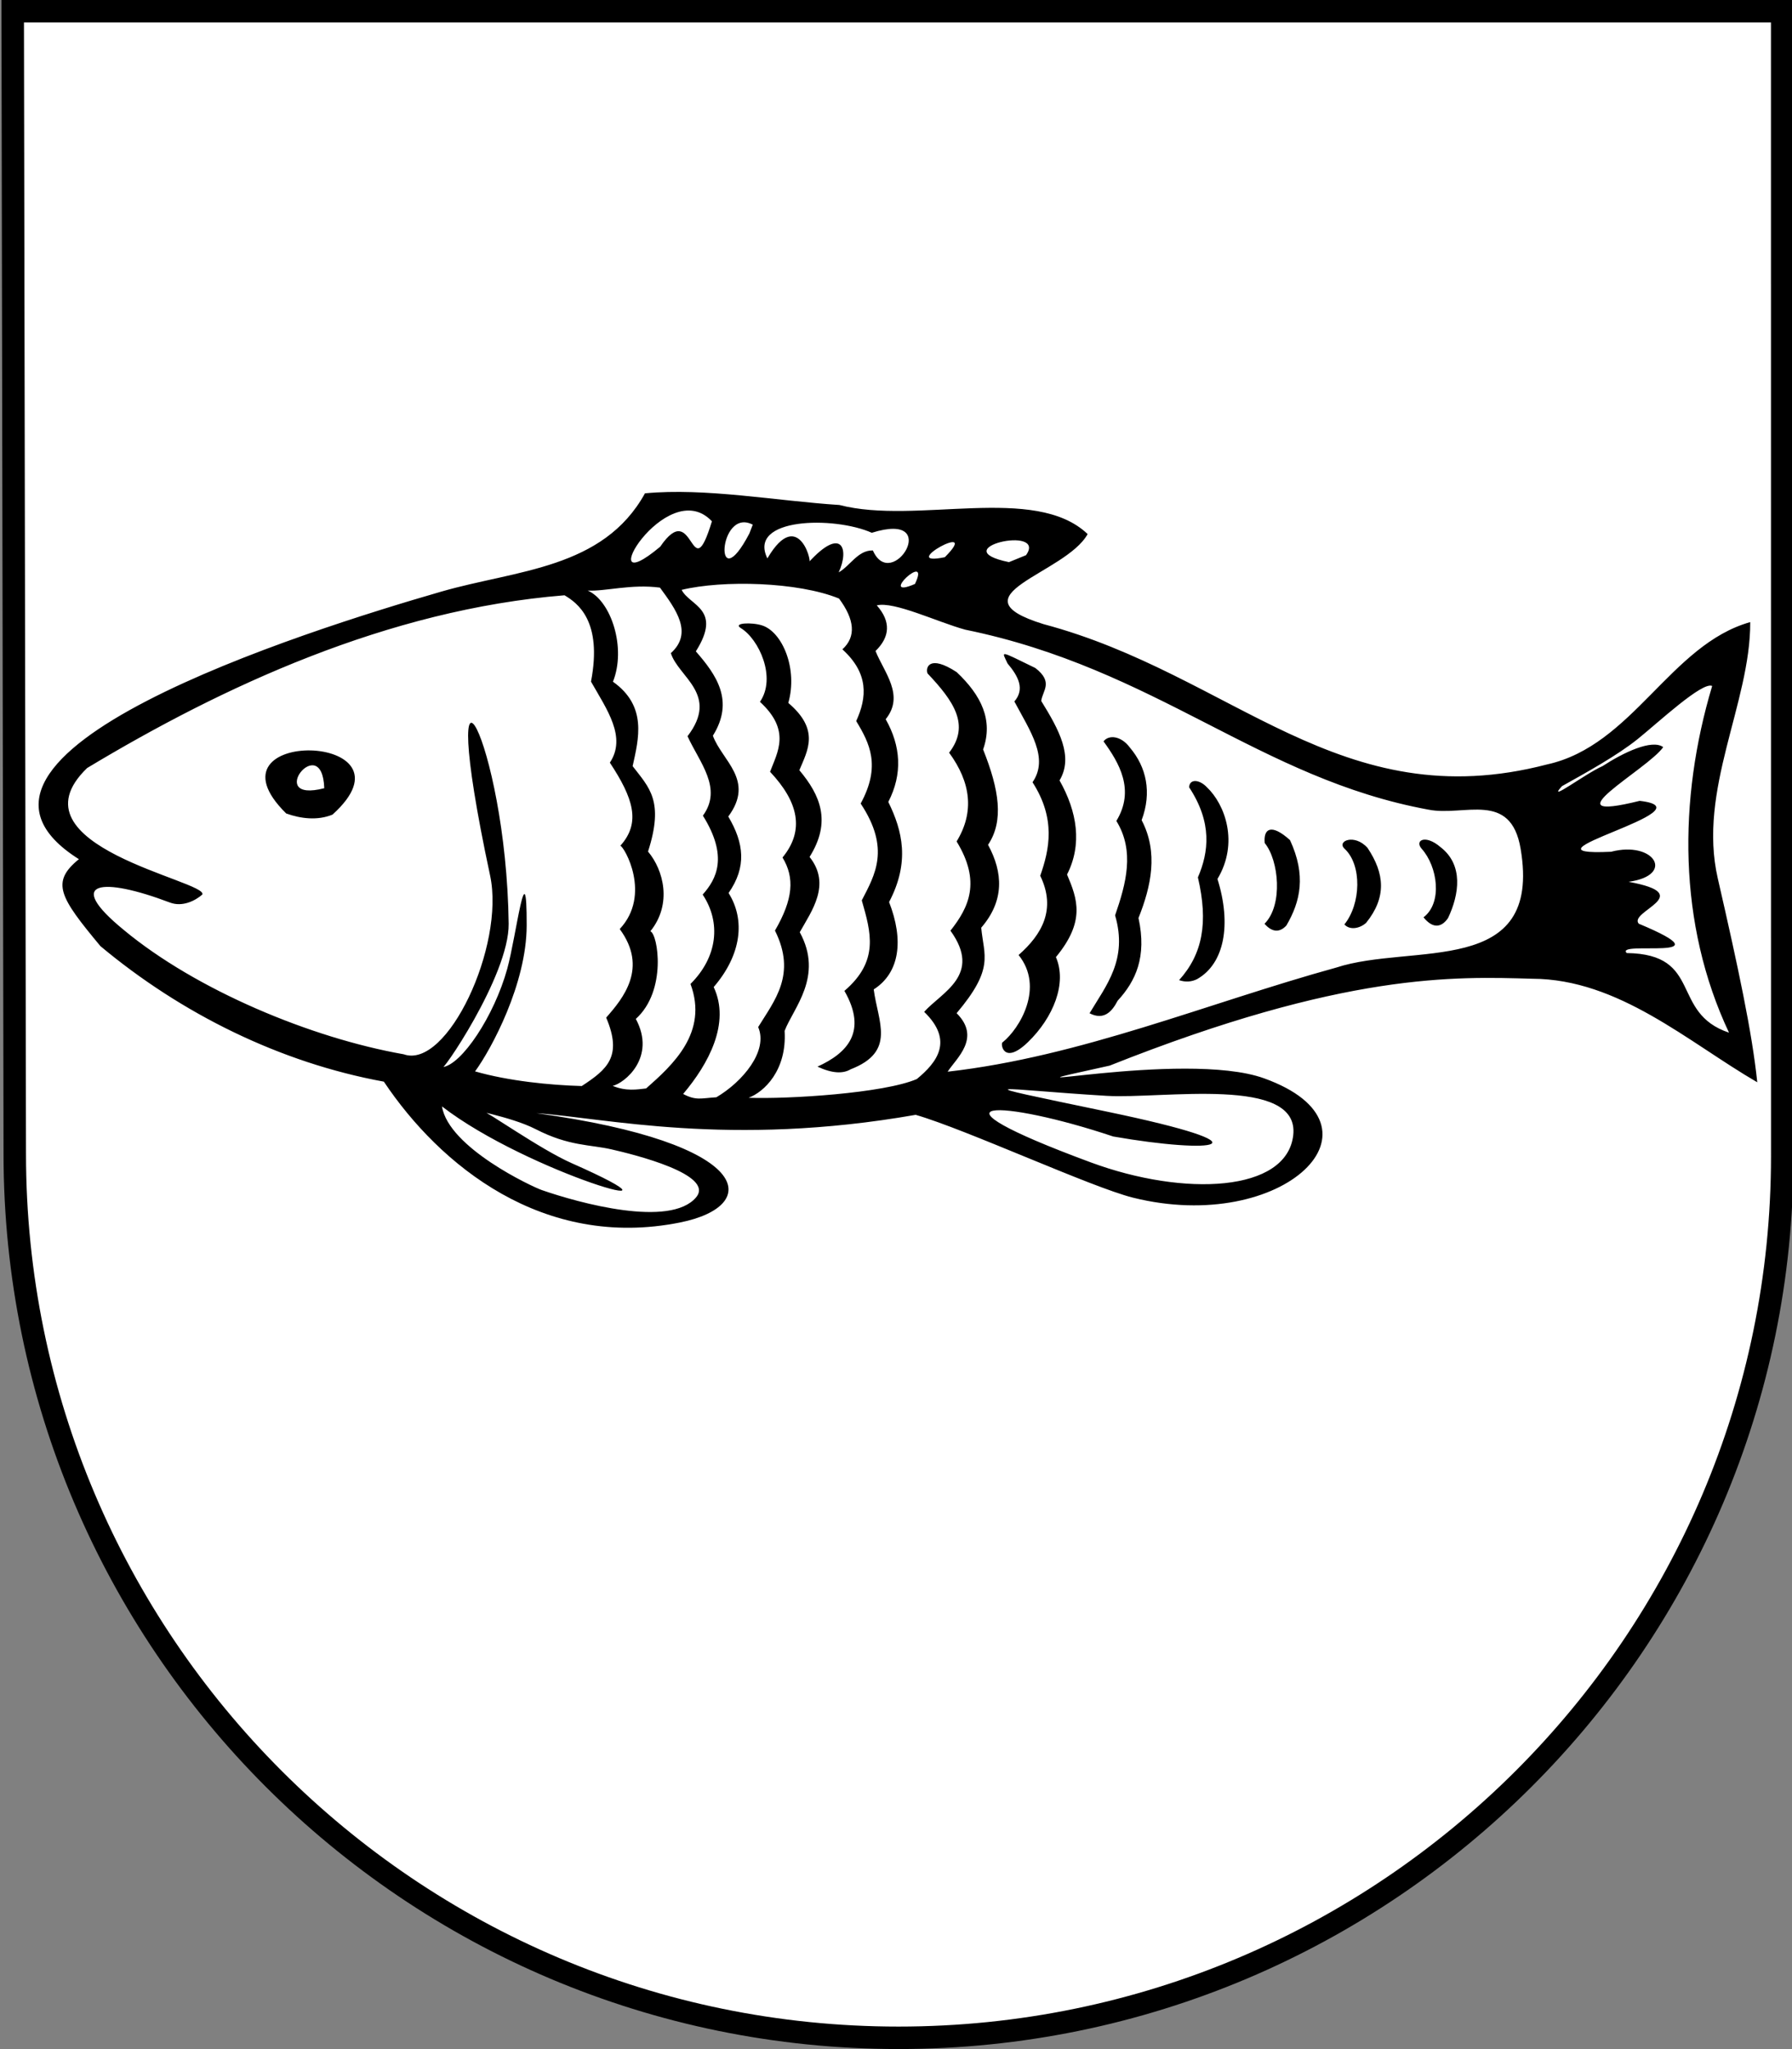
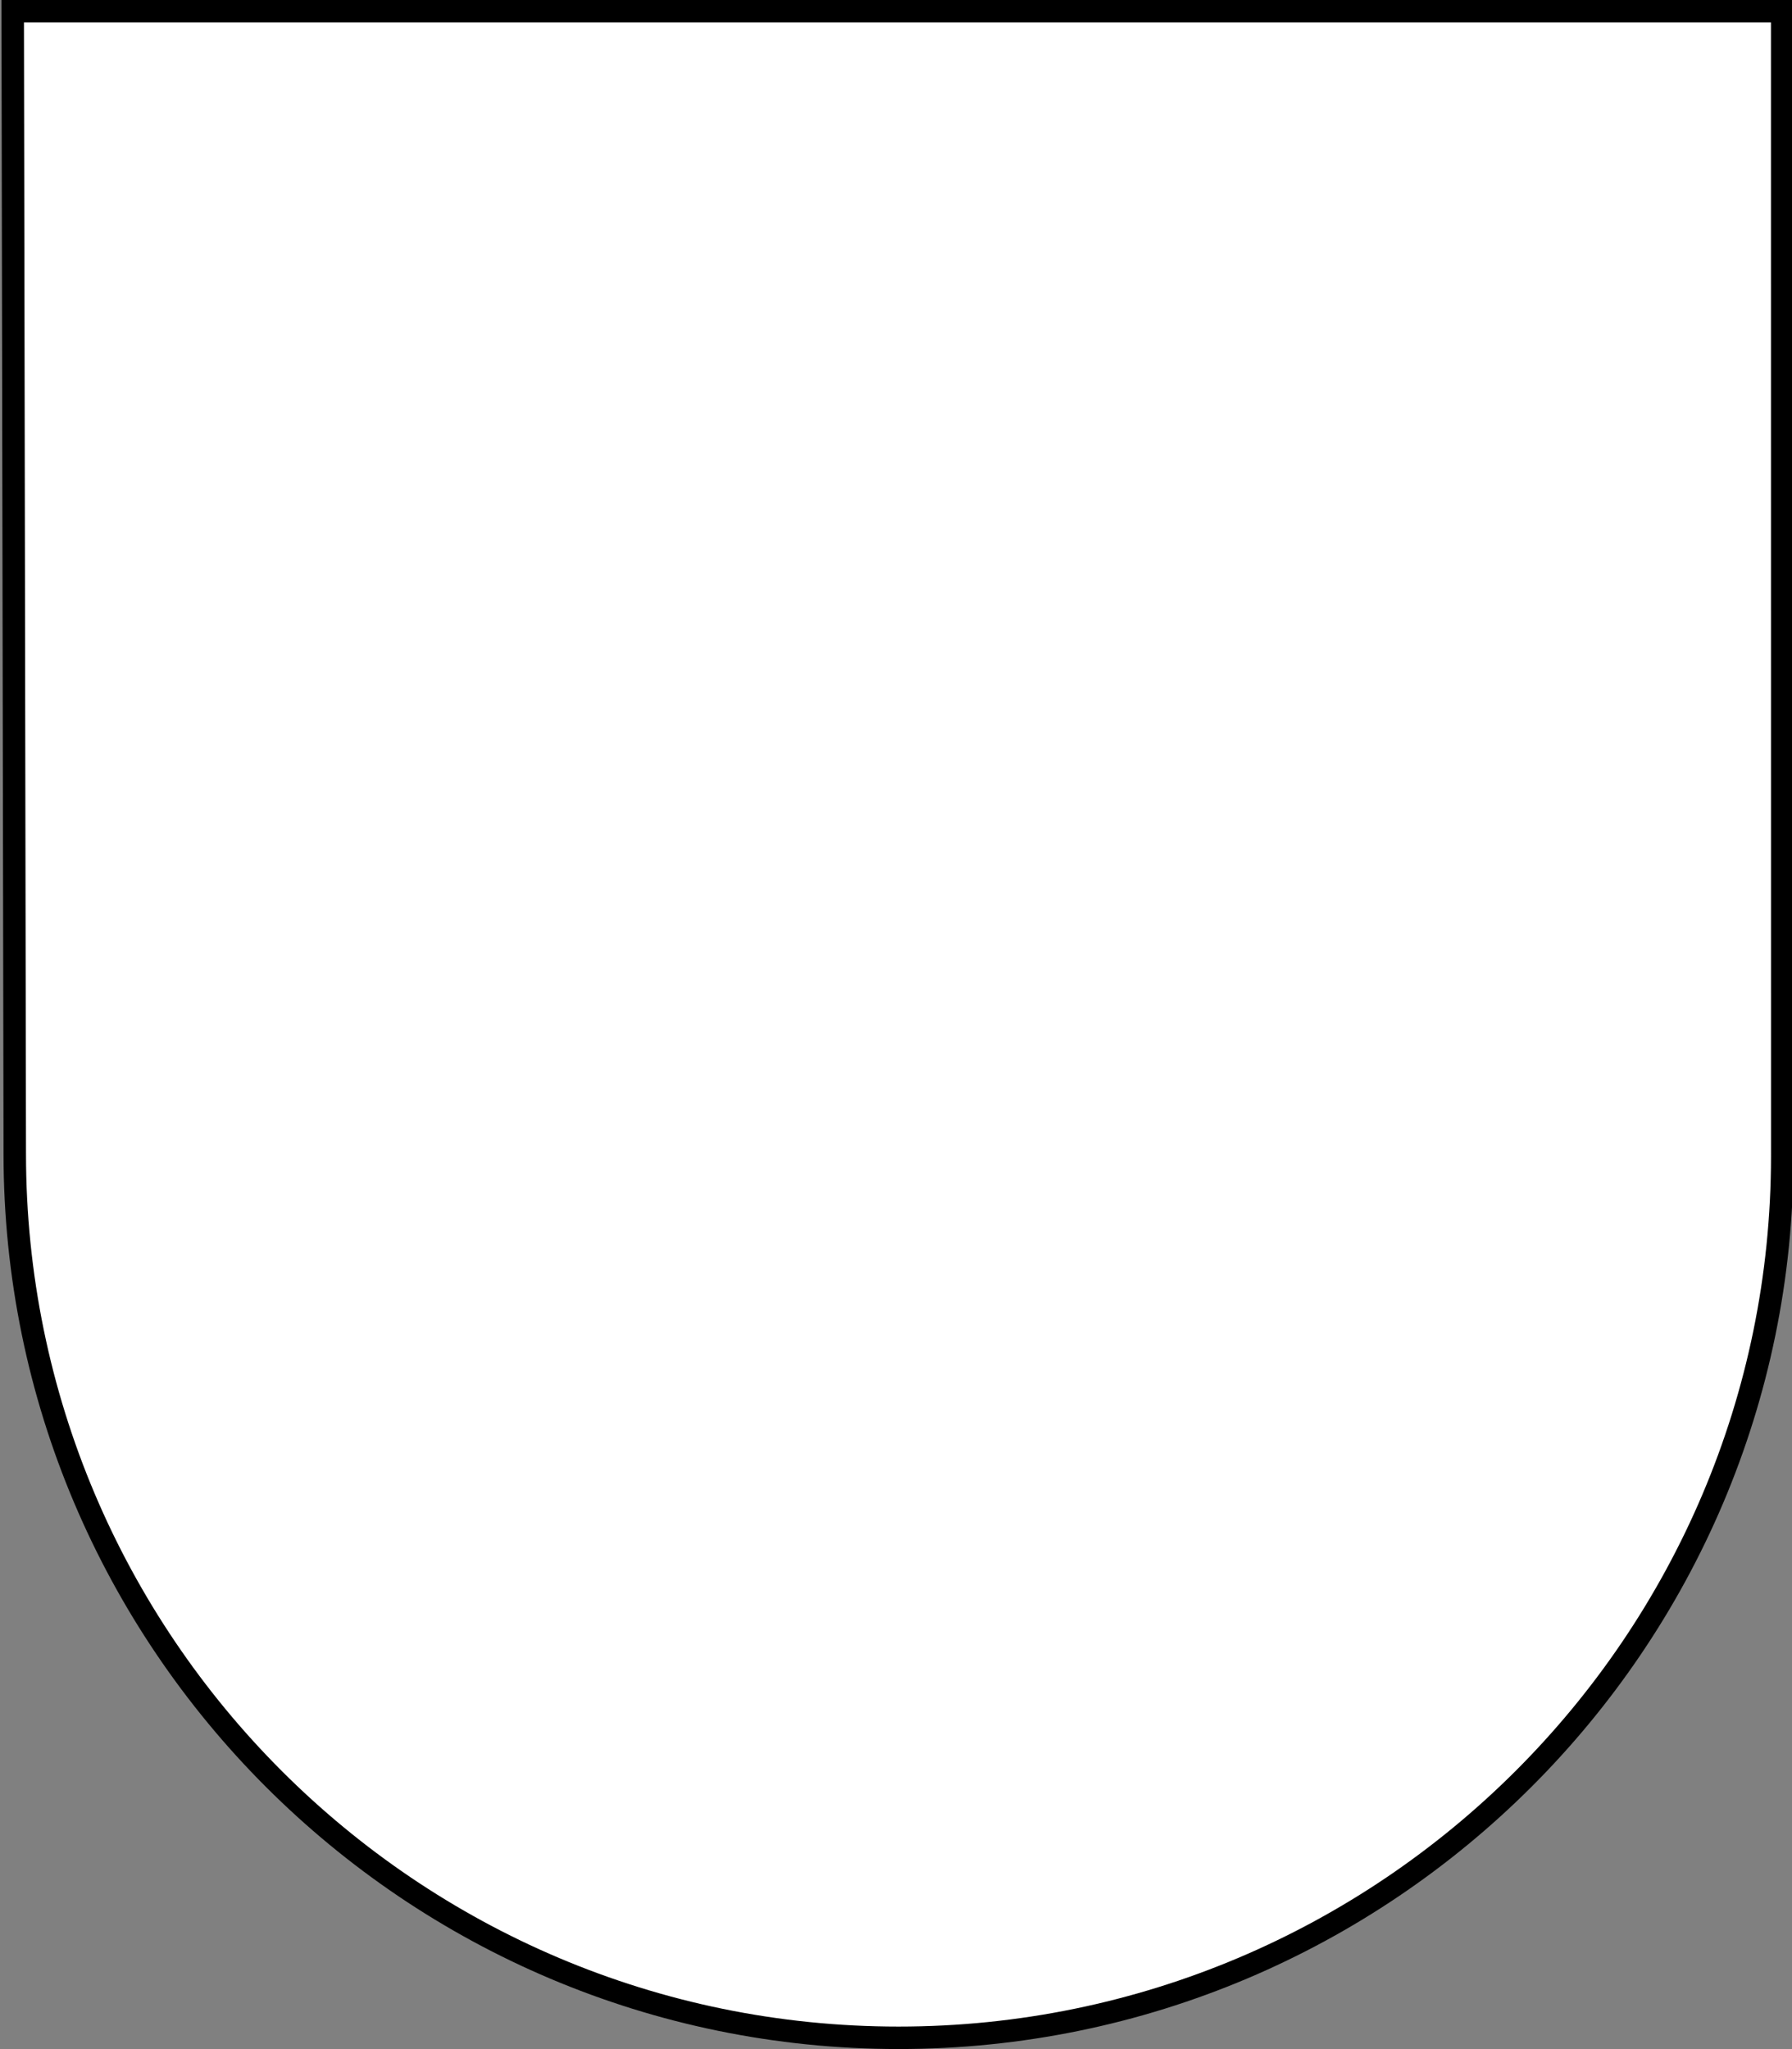
<svg xmlns="http://www.w3.org/2000/svg" version="1.0" width="398.872" height="456" id="svg2" style="display:inline">
  <rect width="100%" height="100%" fill="#808080" stroke="none" />
-   <path d="M 2.828,2.5 L 396.687,2.5 L 396.7,257.276 C 396.713,365.372 308.586,453.5 200,453.5 C 91.414,453.5 3.287,365.372 3.287,256.787 L 2.828,2.5 z" id="tarcza" style="fill:#ffffff;stroke:#000000;stroke-width:5;" />
-   <path d="M 297.397,215.335 C 314.373,209.775 343.37,217.756 338.465,188.87 C 336.262,175.899 325.916,181.742 318.004,180.19 C 280.222,173.265 257.475,148.829 214.84,140.128 C 208.686,138.447 199.021,133.768 195.16,134.721 C 198.345,138.338 198.111,141.724 194.878,144.876 C 196.777,149.633 201.441,154.745 197.137,160.056 C 200.514,166.015 200.945,172.224 197.722,178.464 C 200.874,184.872 202.584,191.833 197.897,200.745 C 201.187,209.181 200.31,216.458 194.477,220.187 C 195.395,227.381 199.551,234.017 189.34,237.966 C 187.664,238.962 185.312,238.932 181.955,237.373 C 188.561,234.372 193.166,229.611 187.954,220.513 C 195.754,213.847 193.856,207.496 191.82,200.372 C 194.746,194.691 198.243,188.893 191.572,178.825 C 196.133,170.444 193.569,165.397 190.576,160.466 C 193.004,155.181 193.381,149.842 187.502,144.509 C 190.608,141.692 190.227,137.88 186.757,133.205 C 177.646,129.464 160.814,129.064 151.722,131.272 C 153.493,134.819 160.855,135.512 154.884,144.958 C 159.42,150.155 163.539,155.938 158.676,163.727 C 160.688,169.282 168.11,173.614 162.102,181.714 C 165.627,187.651 166.215,192.932 162.169,198.734 C 165.941,204.722 165.037,212.487 158.856,219.665 C 162.64,227.709 157.68,236.803 152.056,243.456 C 154.944,244.975 156.004,244.403 159.449,244.191 C 165.35,240.717 171.045,233.851 168.758,228.568 C 172.367,222.677 177.369,216.863 172.495,207.095 C 176.558,200.092 176.908,195.341 174.177,190.83 C 179.183,184.738 177.68,178.416 171.404,171.755 C 173.033,167.419 176.122,162.571 169.152,156.188 C 172.878,150.799 168.921,142.242 164.922,139.795 C 162.985,138.609 167.354,138.437 169.666,139.194 C 174.134,140.659 177.627,148.83 175.465,156.427 C 182.513,162.426 179.795,166.924 177.924,171.402 C 182.573,176.949 185.14,182.831 180.198,190.705 C 185.064,196.83 180.667,202.719 178.014,207.458 C 183.404,217.33 176.528,224.387 174.643,229.421 C 175.179,238.258 170.027,243.033 166.629,244.304 C 175.338,244.632 196.724,243.304 204.07,240.134 C 208.543,236.451 212.366,231.62 205.704,225.178 C 209.641,220.788 218.678,216.975 211.556,207.114 C 215.66,201.931 218.415,196.233 212.927,187.258 C 216.917,180.73 216.12,174.154 211.26,167.504 C 215.98,161.387 212.319,156.065 206.454,149.865 C 205.96,148.596 206.818,145.579 212.931,149.57 C 218.446,154.76 221.123,160.298 218.824,166.787 C 222.414,175.768 223.483,182.686 219.924,188.008 C 223.274,194.174 223.599,200.455 218.405,206.454 C 218.989,212.728 221.383,215.478 212.926,225.479 C 218.461,230.985 212.843,235.524 210.93,238.5 C 240.549,235.143 268.721,223.252 297.397,215.335 z M 228.837,231.891 C 223.22,237.339 222.596,231.983 223.189,231.943 C 226.965,228.898 232.513,219.723 226.721,212.532 C 231.892,207.997 235.164,202.369 231.541,194.892 C 233.589,189.045 235.068,182.249 229.824,174.084 C 233.521,168.722 229.342,162.769 225.781,156.107 C 228.119,153.408 226.754,150.593 224.267,147.653 C 222.945,144.781 222.236,144.669 230.452,148.66 C 234.556,151.841 232.038,153.696 231.762,155.997 C 235.719,162.395 239.006,168.38 235.837,173.677 C 239.784,180.681 240.926,187.909 237.508,194.618 C 239.859,200.158 241.602,205.046 235.029,213 C 237.559,218.804 234.454,226.443 228.837,231.891 z M 356.72,170.483 C 361.348,167.471 367.692,164.432 370.207,166.268 C 366.694,171.289 344.025,183.412 364.967,178.225 C 381.644,180.149 335.287,190.667 358.607,189.552 C 368.173,187.044 373.012,194.795 362.493,196.242 C 378.046,199.076 362.428,202.806 364.754,205.56 C 385.507,214.223 359.253,209.219 362.081,212.094 C 379.167,212.336 371.666,225.396 384.852,229.814 C 373.454,205.634 373.534,177.939 381.103,152.657 C 378.929,151.601 369.034,160.852 364.516,164.479 C 359.998,168.107 353.287,171.817 347.672,174.955 C 344.086,178.872 352.702,172.268 356.72,170.483 z M 120.576,264.834 C 128.958,267.753 149.136,273.27 154.918,266.486 C 159.257,261.396 141.076,256.918 136.101,255.782 C 131.277,254.68 126.663,255.104 119.227,251.285 C 113.536,248.363 103.334,246.805 107.25,247.162 C 108.345,247.262 120.12,255.705 127.294,258.877 C 158.249,272.565 117.506,261.01 98.374,246.222 C 99.867,255.435 118.502,264.112 120.576,264.834 z M 382.35,195.472 C 386.874,215.185 389.988,229.726 391.141,240.854 C 375.723,231.896 360.305,217.877 341.06,217.813 C 323.931,217.325 299.394,216.312 246.999,237.145 C 214.084,244.388 263.421,233.51 281.348,239.968 C 310.769,250.568 285.657,274.87 252.2,266.535 C 242.92,264.223 215.1,251.367 203.815,248.098 C 162.259,255.379 134.602,248.763 119.396,247.736 C 168.012,254.419 169.762,268.369 151.35,272.059 C 120.888,278.164 97.897,259.324 85.441,240.714 C 62.265,236.476 40.306,225.55 22.352,210.553 C 13.305,199.676 11.227,196.362 17.56,191.205 C -19.392,167.911 67.854,140.439 98.261,131.649 C 114.92,126.834 134.246,126.653 143.56,109.787 C 157.032,108.502 172.774,111.476 186.852,112.383 C 203.977,116.849 230.37,107.661 242.092,118.856 C 237.158,127.739 211.603,132.491 232.27,138.897 C 274.45,150.113 298.289,182.141 344.352,170.121 C 363.436,165.94 371.722,143.48 389.573,138.444 C 389.665,156.451 377.827,175.758 382.35,195.472 z M 287.852,252.653 C 289.396,239.286 258.674,244.618 246.288,243.871 C 222.254,242.422 212.156,240.256 246.373,247.383 C 284.057,255.231 270.186,256.839 247.778,252.917 C 223.127,244.65 202.941,243.95 242.802,258.685 C 263.661,266.396 286.393,265.295 287.852,252.653 z M 143.817,242.226 C 149.734,237.004 157.715,229.787 153.692,218.972 C 159.723,212.981 160.547,205.311 156.404,199.085 C 159.509,195.615 162.133,190.619 156.458,181.522 C 160.906,175.418 155.723,169.722 153.033,163.841 C 160.187,154.523 150.975,150.691 149.324,145.35 C 154.336,140.839 150.444,135.614 146.896,130.769 C 140.456,129.928 134.8,131.633 130.823,131.426 C 136.062,133.736 139.438,144.243 136.433,151.709 C 144.116,157.162 142.149,164.415 140.816,170.502 C 144.506,175.295 147.861,178.232 144.243,189.509 C 147.707,193.622 149.662,201.188 144.764,207.245 C 146.436,207.842 148.515,220.483 141.523,226.749 C 146.15,235.369 138.948,241.084 136.379,241.65 C 139.347,242.892 141.77,242.457 143.817,242.226 z M 242.519,225.494 C 246.265,219.238 251.067,213.52 248.204,203.707 C 250.645,196.645 252.624,189.415 248.486,182.694 C 252.682,175.812 249.111,169.771 245.63,164.989 C 246.771,163.469 249.554,163.715 251.521,166.4 C 255.163,170.705 256.426,176.331 254.11,182.522 C 257.88,189.718 256.23,197.218 253.412,204.3 C 255.304,212.988 252.779,218.342 248.77,222.705 C 247.541,225.084 245.728,227.157 242.519,225.494 z M 262.446,218.125 C 267.66,212.35 269.001,205.352 266.634,195.254 C 269.055,189.644 269.871,183.085 264.681,175.205 C 264.767,173.297 266.944,173.408 268.635,175.195 C 272.684,179.018 275.805,187.578 270.99,195.611 C 274.148,205.711 272.558,214.469 266.426,217.911 C 265.249,218.493 263.909,218.623 262.446,218.125 z M 281.459,205.579 C 285.631,201.429 284.655,191.436 281.507,187.619 C 281.192,184.403 282.953,183.191 287.135,186.959 C 290.754,194.782 289.483,200.575 286.331,205.964 C 284.978,207.434 283.301,207.669 281.459,205.579 z M 299.239,205.726 C 302.929,201.169 303.202,192.498 299.269,188.868 C 297.463,187.201 301.477,185.425 304.396,188.698 C 308.221,194.426 308.649,199.696 304.081,205.371 C 302.661,206.652 300.434,207.055 299.239,205.726 z M 316.852,204.147 C 321.15,200.873 319.974,192.829 316.45,188.895 C 314.804,187.057 317.22,185.577 320.647,188.531 C 325.761,192.472 324.826,199.012 322.308,204.316 C 320.95,206.3 319.033,206.849 316.852,204.147 z M 129.492,241.689 C 135.155,237.979 138.605,235.118 134.925,226.463 C 138.724,222.158 144.298,215.385 137.941,206.754 C 145.095,199.108 138.942,188.415 138.079,188.216 C 142.723,183.058 140.933,177.589 135.745,169.721 C 139.505,164.057 135.131,157.979 131.546,151.685 C 134.155,138.129 128.494,134.17 125.652,132.476 C 86.258,135.655 49.434,152.846 19.393,170.919 C 1.41,188.266 46.49,196.08 45.029,199.078 C 43.467,200.451 40.599,201.91 37.806,200.85 C 22.783,195.152 14.1,195.952 27.552,206.955 C 43.626,220.308 69.202,230.996 89.857,234.623 C 99.528,238.08 112.441,210.52 109.09,194.846 C 96.233,134.714 112.71,164.644 113.221,205.56 C 113.366,217.212 97.535,240.026 98.433,237.501 C 102.737,237.034 110.019,226.078 112.914,215.566 C 114.929,208.247 117.272,188.523 117.229,205.985 C 117.198,218.962 109.367,233.468 105.744,238.431 C 113.166,240.565 122.434,241.498 129.492,241.689 z M 63.703,181.032 C 44.061,161.699 94.468,162.863 74.005,181.289 C 70.714,182.643 66.965,182.209 63.703,181.032 z M 72.176,175.41 C 71.707,162.347 58.672,178.913 72.176,175.41 z M 203.652,129.96 C 207.379,122.211 194.972,133.705 203.652,129.96 L 203.652,129.96 z M 194.286,122.497 C 198.486,132.058 210.072,113.545 194.047,118.566 C 185.671,114.829 166.324,115.161 170.807,124.267 C 177.962,112.088 181.231,126.586 179.953,125.191 C 187.429,116.957 189.087,122.246 186.677,127.376 C 189.259,125.92 190.952,122.421 194.286,122.497 z M 146.956,121.66 C 154.612,110.411 153.672,131.692 158.462,116.013 C 148.322,105.237 130.953,135.073 146.956,121.66 L 146.956,121.66 z M 167.553,116.762 C 159.784,112.712 158.85,133.891 166.8,118.722 L 167.553,116.762 L 167.553,116.762 z M 210.305,124 C 218.88,115.411 199.126,126.315 210.305,124 L 210.305,124 z M 228.379,123.551 C 233.219,116.742 209.75,122.053 224.579,125.1 L 228.379,123.551 L 228.379,123.551 z" id="rybka" style="fill:#000000;" />
+   <path d="M 2.828,2.5 L 396.687,2.5 L 396.7,257.276 C 396.713,365.372 308.586,453.5 200,453.5 C 91.414,453.5 3.287,365.372 3.287,256.787 z" id="tarcza" style="fill:#ffffff;stroke:#000000;stroke-width:5;" />
</svg>